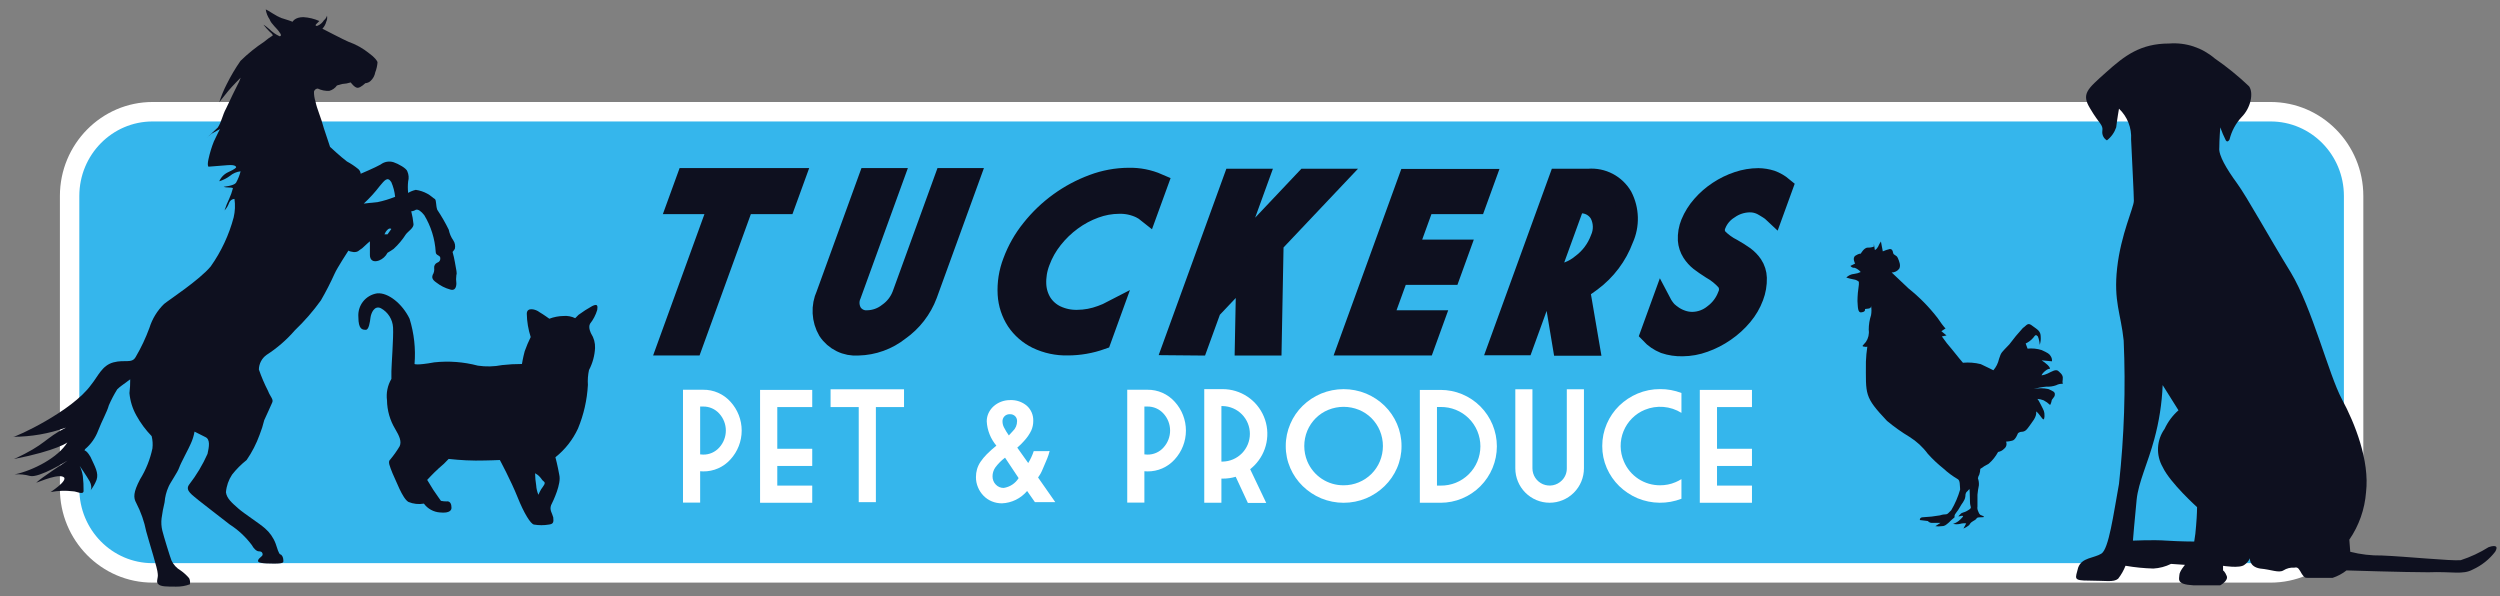
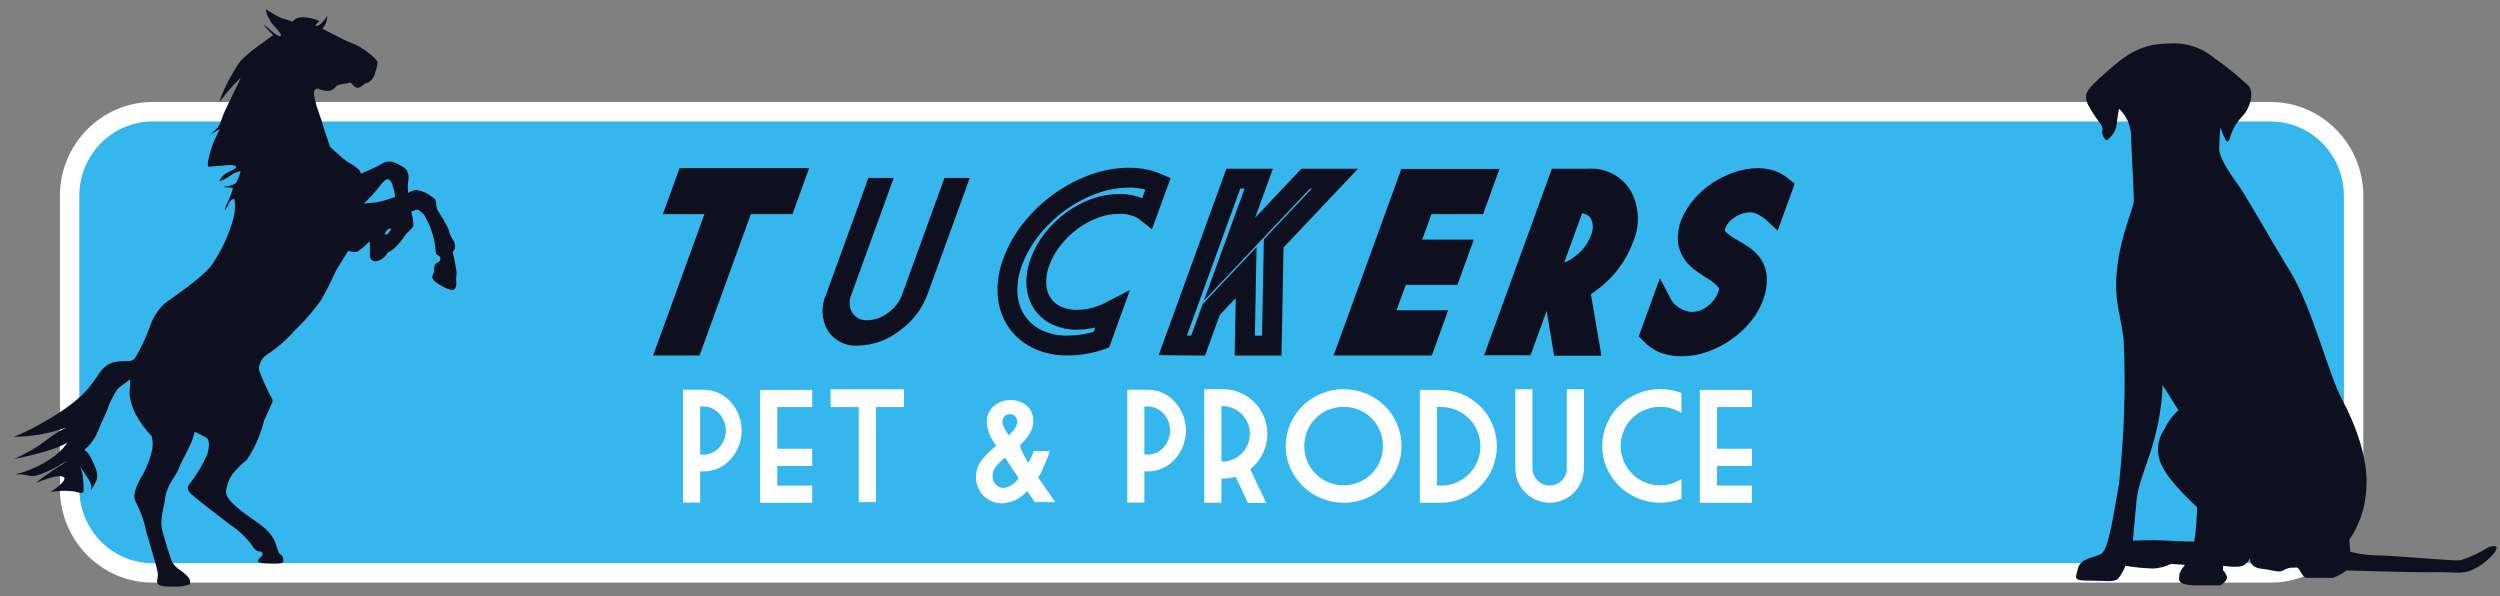
<svg xmlns="http://www.w3.org/2000/svg" width="151" height="36" viewBox="0 0 151 36" fill="none">
  <rect x="0" y="0" width="151" height="36" fill="#808080" stroke="none" />
  <g clip-path="url(#clip0_2714_2427)">
    <path d="M137.144 34.603H9.218C6.453 34.603 4.204 32.32 4.204 29.513V11.838C4.204 9.031 6.453 6.748 9.218 6.748H137.144C139.909 6.748 142.158 9.031 142.158 11.838V29.513C142.158 32.32 139.909 34.603 137.144 34.603Z" fill="#35B6EC" />
    <path d="M137.144 34.015C139.59 34.015 141.572 32 141.572 29.513V11.838C141.572 9.351 139.59 7.336 137.144 7.336H9.218C6.772 7.336 4.791 9.351 4.791 11.838V29.513C4.791 32 6.772 34.015 9.218 34.015H137.144ZM137.144 35.19H9.218C6.13 35.19 3.618 32.644 3.618 29.513V11.838C3.618 8.707 6.13 6.16 9.218 6.16H137.144C140.232 6.16 142.745 8.707 142.745 11.838V29.513C142.745 32.644 140.232 35.19 137.144 35.19Z" fill="white" />
    <path d="M42.474 24.555C42.656 24.552 42.836 24.589 43.003 24.662C43.17 24.735 43.319 24.843 43.442 24.979C43.698 25.259 43.841 25.625 43.841 26.005C43.841 26.386 43.698 26.752 43.442 27.032C43.32 27.168 43.17 27.277 43.004 27.35C42.837 27.424 42.656 27.461 42.474 27.458C42.412 27.459 42.35 27.454 42.289 27.445V24.555L42.474 24.555ZM42.474 28.473C42.783 28.476 43.09 28.414 43.374 28.289C43.657 28.165 43.911 27.981 44.119 27.75C44.555 27.275 44.798 26.653 44.798 26.007C44.798 25.36 44.555 24.738 44.119 24.263C43.911 24.032 43.657 23.849 43.374 23.724C43.09 23.599 42.783 23.537 42.474 23.541H41.253V30.357H42.289V28.463C42.347 28.468 42.412 28.473 42.474 28.473V28.473Z" fill="white" />
    <path d="M45.908 30.367H49.059V29.33H46.948V28.144H49.059V27.106H46.948V24.587H49.059V23.55H45.908V30.367Z" fill="white" />
    <path d="M50.167 24.587H51.867V30.33H52.903V24.587H54.603V23.513H50.167V24.587Z" fill="white" />
-     <path d="M62.437 27.25C62.354 27.501 62.243 27.742 62.104 27.967L61.443 27.037C61.53 26.962 61.599 26.898 61.652 26.847C61.704 26.795 61.778 26.716 61.873 26.612C62.04 26.431 62.18 26.226 62.288 26.005C62.37 25.822 62.411 25.622 62.409 25.422C62.415 25.252 62.384 25.082 62.318 24.925C62.252 24.768 62.153 24.628 62.027 24.513C61.744 24.272 61.38 24.148 61.008 24.166C60.819 24.165 60.632 24.199 60.456 24.268C60.292 24.332 60.141 24.424 60.011 24.541C59.885 24.655 59.783 24.793 59.71 24.946C59.636 25.103 59.598 25.274 59.599 25.448C59.627 25.988 59.832 26.504 60.181 26.917C59.98 27.078 59.788 27.25 59.605 27.433C59.465 27.574 59.337 27.729 59.224 27.893C59.131 28.031 59.059 28.183 59.012 28.343C58.968 28.496 58.947 28.654 58.947 28.813C58.945 29.028 58.988 29.241 59.072 29.438C59.151 29.627 59.264 29.799 59.407 29.945C59.548 30.09 59.717 30.204 59.903 30.281C60.099 30.362 60.31 30.403 60.522 30.401C60.813 30.389 61.097 30.316 61.358 30.188C61.619 30.059 61.85 29.878 62.038 29.656L62.507 30.327H63.738L62.699 28.84C62.73 28.797 62.757 28.759 62.777 28.723C62.797 28.687 62.822 28.653 62.846 28.614C62.877 28.564 62.903 28.512 62.925 28.459L63.039 28.194C63.086 28.084 63.127 27.987 63.161 27.907L63.254 27.686C63.282 27.617 63.306 27.551 63.328 27.484C63.35 27.417 63.372 27.337 63.397 27.246L62.437 27.25ZM60.935 26.301C60.822 26.142 60.72 25.974 60.632 25.8C60.581 25.696 60.554 25.583 60.551 25.468C60.547 25.407 60.556 25.347 60.577 25.291C60.598 25.235 60.631 25.183 60.673 25.141C60.716 25.098 60.767 25.065 60.823 25.044C60.879 25.023 60.939 25.014 60.999 25.018C61.057 25.015 61.114 25.024 61.168 25.044C61.222 25.065 61.272 25.096 61.313 25.135C61.353 25.175 61.383 25.223 61.404 25.275C61.424 25.327 61.433 25.383 61.431 25.439C61.431 25.55 61.41 25.66 61.367 25.762C61.324 25.864 61.261 25.956 61.181 26.032L60.968 26.263L60.935 26.301ZM60.704 27.643L61.525 28.877C61.427 29.036 61.295 29.171 61.14 29.273C60.984 29.376 60.808 29.443 60.624 29.471C60.534 29.472 60.444 29.455 60.362 29.42C60.279 29.384 60.204 29.332 60.143 29.266C60.079 29.2 60.029 29.122 59.996 29.036C59.963 28.95 59.947 28.858 59.949 28.767C59.95 28.58 60.007 28.398 60.111 28.243C60.278 28.016 60.477 27.815 60.702 27.645L60.704 27.643Z" fill="white" />
+     <path d="M62.437 27.25C62.354 27.501 62.243 27.742 62.104 27.967C61.53 26.962 61.599 26.898 61.652 26.847C61.704 26.795 61.778 26.716 61.873 26.612C62.04 26.431 62.18 26.226 62.288 26.005C62.37 25.822 62.411 25.622 62.409 25.422C62.415 25.252 62.384 25.082 62.318 24.925C62.252 24.768 62.153 24.628 62.027 24.513C61.744 24.272 61.38 24.148 61.008 24.166C60.819 24.165 60.632 24.199 60.456 24.268C60.292 24.332 60.141 24.424 60.011 24.541C59.885 24.655 59.783 24.793 59.71 24.946C59.636 25.103 59.598 25.274 59.599 25.448C59.627 25.988 59.832 26.504 60.181 26.917C59.98 27.078 59.788 27.25 59.605 27.433C59.465 27.574 59.337 27.729 59.224 27.893C59.131 28.031 59.059 28.183 59.012 28.343C58.968 28.496 58.947 28.654 58.947 28.813C58.945 29.028 58.988 29.241 59.072 29.438C59.151 29.627 59.264 29.799 59.407 29.945C59.548 30.09 59.717 30.204 59.903 30.281C60.099 30.362 60.31 30.403 60.522 30.401C60.813 30.389 61.097 30.316 61.358 30.188C61.619 30.059 61.85 29.878 62.038 29.656L62.507 30.327H63.738L62.699 28.84C62.73 28.797 62.757 28.759 62.777 28.723C62.797 28.687 62.822 28.653 62.846 28.614C62.877 28.564 62.903 28.512 62.925 28.459L63.039 28.194C63.086 28.084 63.127 27.987 63.161 27.907L63.254 27.686C63.282 27.617 63.306 27.551 63.328 27.484C63.35 27.417 63.372 27.337 63.397 27.246L62.437 27.25ZM60.935 26.301C60.822 26.142 60.72 25.974 60.632 25.8C60.581 25.696 60.554 25.583 60.551 25.468C60.547 25.407 60.556 25.347 60.577 25.291C60.598 25.235 60.631 25.183 60.673 25.141C60.716 25.098 60.767 25.065 60.823 25.044C60.879 25.023 60.939 25.014 60.999 25.018C61.057 25.015 61.114 25.024 61.168 25.044C61.222 25.065 61.272 25.096 61.313 25.135C61.353 25.175 61.383 25.223 61.404 25.275C61.424 25.327 61.433 25.383 61.431 25.439C61.431 25.55 61.41 25.66 61.367 25.762C61.324 25.864 61.261 25.956 61.181 26.032L60.968 26.263L60.935 26.301ZM60.704 27.643L61.525 28.877C61.427 29.036 61.295 29.171 61.14 29.273C60.984 29.376 60.808 29.443 60.624 29.471C60.534 29.472 60.444 29.455 60.362 29.42C60.279 29.384 60.204 29.332 60.143 29.266C60.079 29.2 60.029 29.122 59.996 29.036C59.963 28.95 59.947 28.858 59.949 28.767C59.95 28.58 60.007 28.398 60.111 28.243C60.278 28.016 60.477 27.815 60.702 27.645L60.704 27.643Z" fill="white" />
    <path d="M69.305 24.555C69.488 24.552 69.668 24.589 69.835 24.662C70.002 24.735 70.152 24.843 70.274 24.979C70.531 25.259 70.674 25.625 70.674 26.005C70.674 26.386 70.531 26.752 70.274 27.032C70.152 27.169 70.003 27.277 69.836 27.35C69.669 27.424 69.488 27.461 69.305 27.458C69.244 27.459 69.182 27.454 69.121 27.445V24.555L69.305 24.555ZM69.305 28.473C69.615 28.476 69.922 28.414 70.206 28.289C70.489 28.165 70.743 27.981 70.951 27.75C71.387 27.275 71.63 26.653 71.63 26.007C71.63 25.36 71.387 24.738 70.951 24.263C70.743 24.032 70.489 23.849 70.206 23.724C69.922 23.599 69.615 23.537 69.305 23.541H68.085V30.357H69.121V28.463C69.182 28.468 69.244 28.473 69.305 28.473V28.473Z" fill="white" />
    <path d="M75.76 28.116C76.136 27.738 76.393 27.257 76.496 26.733C76.6 26.208 76.547 25.665 76.342 25.171C76.138 24.678 75.792 24.256 75.349 23.959C74.906 23.662 74.384 23.504 73.851 23.503H72.737V30.367H73.773V28.908H73.851C74.117 28.91 74.382 28.872 74.637 28.797L75.371 30.376H76.48L75.51 28.339C75.597 28.27 75.681 28.195 75.76 28.116V28.116ZM73.773 24.527H73.851C74.289 24.535 74.707 24.716 75.014 25.029C75.321 25.343 75.493 25.764 75.493 26.203C75.493 26.643 75.321 27.064 75.014 27.378C74.707 27.691 74.289 27.872 73.851 27.88H73.773V24.527Z" fill="white" />
    <path d="M78.963 26.012C79.082 25.729 79.255 25.473 79.472 25.256C79.689 25.041 79.946 24.87 80.229 24.755C80.823 24.512 81.488 24.512 82.082 24.755C82.365 24.87 82.621 25.041 82.837 25.256C83.053 25.473 83.225 25.73 83.343 26.012C83.465 26.306 83.528 26.621 83.528 26.94C83.528 27.258 83.465 27.574 83.343 27.868C83.225 28.15 83.053 28.406 82.837 28.623C82.391 29.066 81.787 29.314 81.158 29.311C80.691 29.316 80.232 29.181 79.841 28.924C79.451 28.667 79.145 28.299 78.963 27.868C78.841 27.574 78.778 27.258 78.778 26.94C78.778 26.621 78.841 26.306 78.963 26.012H78.963ZM84.377 25.6C84.2 25.189 83.945 24.818 83.626 24.506C83.305 24.194 82.928 23.946 82.516 23.773C81.644 23.415 80.667 23.415 79.795 23.773C79.383 23.946 79.007 24.194 78.686 24.506C78.366 24.817 78.111 25.189 77.936 25.6C77.752 26.023 77.658 26.48 77.66 26.941C77.657 27.401 77.751 27.857 77.936 28.278C78.113 28.685 78.368 29.053 78.686 29.363C79.007 29.674 79.383 29.924 79.795 30.098C80.666 30.458 81.645 30.458 82.516 30.098C82.928 29.924 83.305 29.674 83.626 29.363C83.944 29.053 84.199 28.685 84.377 28.278C84.561 27.856 84.655 27.401 84.652 26.941C84.654 26.48 84.56 26.023 84.377 25.599V25.6Z" fill="white" />
    <path d="M87.01 24.582C87.324 24.578 87.636 24.635 87.928 24.752C88.219 24.869 88.485 25.043 88.709 25.264C88.933 25.485 89.111 25.749 89.232 26.039C89.353 26.33 89.416 26.641 89.416 26.956C89.416 27.271 89.353 27.583 89.232 27.873C89.111 28.164 88.933 28.427 88.709 28.648C88.485 28.869 88.219 29.043 87.928 29.16C87.636 29.277 87.324 29.335 87.01 29.33H86.793V24.582H87.01ZM87.01 30.367C87.912 30.367 88.777 30.008 89.415 29.368C90.052 28.729 90.411 27.862 90.411 26.958C90.411 26.054 90.052 25.187 89.415 24.548C88.777 23.909 87.912 23.55 87.01 23.55H85.758V30.367H87.01Z" fill="white" />
    <path d="M94.332 29.023C94.187 29.169 94.002 29.268 93.8 29.308C93.599 29.348 93.39 29.327 93.2 29.249C93.011 29.17 92.848 29.036 92.734 28.865C92.62 28.694 92.559 28.493 92.559 28.287V23.513H91.525V28.288C91.525 28.838 91.743 29.367 92.132 29.756C92.52 30.146 93.048 30.365 93.597 30.365C94.147 30.365 94.674 30.146 95.063 29.756C95.452 29.367 95.67 28.838 95.67 28.288V23.513H94.635V28.288C94.637 28.424 94.611 28.56 94.559 28.687C94.507 28.813 94.43 28.928 94.332 29.023V29.023Z" fill="white" />
    <path d="M101.198 29.125C100.906 29.25 100.591 29.312 100.274 29.311C99.807 29.315 99.349 29.181 98.958 28.924C98.567 28.667 98.261 28.299 98.08 27.867C97.956 27.58 97.891 27.271 97.887 26.958C97.884 26.645 97.943 26.334 98.061 26.044C98.179 25.754 98.353 25.491 98.574 25.269C98.794 25.047 99.057 24.872 99.346 24.753C99.703 24.606 100.09 24.546 100.474 24.578C100.859 24.61 101.231 24.733 101.559 24.937V23.737C101.149 23.579 100.713 23.499 100.274 23.502C99.806 23.499 99.343 23.59 98.911 23.771C98.499 23.944 98.123 24.192 97.802 24.503C97.483 24.815 97.228 25.187 97.051 25.598C96.868 26.021 96.774 26.478 96.776 26.939C96.773 27.399 96.867 27.854 97.051 28.275C97.229 28.682 97.484 29.051 97.802 29.361C98.123 29.672 98.499 29.921 98.911 30.095C99.757 30.445 100.705 30.456 101.559 30.125V28.939C101.444 29.011 101.323 29.073 101.198 29.125V29.125Z" fill="white" />
    <path d="M102.668 30.367H105.819V29.33H103.708V28.144H105.819V27.106H103.708V24.587H105.819V23.55H102.668V30.367Z" fill="white" />
    <path d="M16.978 1.083C17.303 1.175 17.672 1.314 17.672 1.314C17.672 1.314 17.81 1.035 18.317 1.035C18.652 1.054 18.981 1.133 19.289 1.27L19.103 1.455C19.011 1.548 19.103 1.595 19.196 1.548C19.349 1.48 19.478 1.367 19.566 1.223C19.656 1.153 19.721 1.056 19.751 0.946C19.776 1.071 19.759 1.201 19.704 1.316C19.664 1.473 19.584 1.616 19.473 1.733C19.473 1.733 20.814 2.429 21.045 2.522C21.498 2.681 21.92 2.916 22.294 3.218C22.617 3.449 22.802 3.681 22.802 3.773C22.785 3.98 22.739 4.183 22.663 4.376C22.629 4.572 22.531 4.751 22.386 4.886C22.298 4.97 22.183 5.019 22.062 5.025C22.062 5.025 21.785 5.304 21.6 5.304C21.415 5.304 21.183 4.978 21.183 4.978C21.018 5.032 20.847 5.064 20.674 5.072C20.489 5.118 20.351 5.164 20.351 5.164C20.24 5.323 20.076 5.438 19.889 5.488C19.65 5.502 19.411 5.454 19.195 5.349C19.142 5.35 19.09 5.369 19.049 5.402C19.007 5.436 18.977 5.482 18.964 5.534C18.962 5.739 18.993 5.942 19.056 6.136C19.149 6.6 19.38 7.063 19.565 7.759C19.796 8.454 19.935 8.871 19.935 8.871C19.935 8.871 20.58 9.473 20.953 9.752C21.198 9.884 21.43 10.039 21.646 10.216C21.726 10.288 21.776 10.387 21.786 10.494C21.786 10.494 22.665 10.123 22.988 9.938C23.098 9.853 23.227 9.796 23.364 9.771C23.501 9.747 23.641 9.756 23.774 9.799C24.051 9.89 24.56 10.169 24.605 10.354C24.689 10.544 24.706 10.757 24.652 10.957C24.627 11.188 24.627 11.421 24.652 11.652C24.795 11.566 24.951 11.504 25.114 11.467C25.358 11.502 25.592 11.58 25.808 11.698C25.993 11.791 26.178 11.978 26.27 12.023C26.363 12.115 26.317 12.394 26.41 12.669C26.668 13.055 26.9 13.458 27.104 13.874C27.15 14.107 27.244 14.327 27.38 14.521C27.43 14.595 27.464 14.678 27.48 14.766C27.495 14.853 27.493 14.943 27.473 15.03C27.432 15.096 27.386 15.159 27.335 15.217C27.391 15.415 27.437 15.617 27.473 15.82C27.565 16.328 27.611 16.515 27.565 16.606C27.542 16.776 27.542 16.947 27.565 17.116C27.565 17.352 27.473 17.579 27.196 17.488C26.893 17.405 26.61 17.263 26.363 17.07C26.086 16.884 26.086 16.746 26.132 16.606C26.211 16.483 26.243 16.335 26.224 16.19C26.216 16.123 26.229 16.055 26.263 15.996C26.296 15.937 26.348 15.891 26.41 15.865C26.469 15.849 26.52 15.812 26.554 15.761C26.588 15.71 26.602 15.648 26.594 15.587C26.594 15.402 26.317 15.448 26.317 15.217C26.27 14.431 26.032 13.668 25.624 12.994C25.439 12.762 25.254 12.623 25.116 12.67C25.033 12.725 24.938 12.757 24.839 12.762C24.905 13.021 24.952 13.284 24.977 13.55C24.977 13.782 24.654 13.968 24.515 14.152C24.308 14.478 24.059 14.774 23.775 15.034C23.656 15.119 23.532 15.197 23.405 15.269C23.297 15.48 23.116 15.645 22.896 15.733C22.526 15.871 22.342 15.687 22.342 15.409V14.574C22.342 14.574 22.064 14.809 21.879 14.992C21.648 15.131 21.648 15.227 21.37 15.227C21.047 15.18 21.047 15.133 21.047 15.133C21.047 15.133 20.353 16.199 20.213 16.524C19.963 17.078 19.686 17.619 19.381 18.145C18.914 18.794 18.387 19.399 17.809 19.952C17.313 20.526 16.737 21.026 16.099 21.436C15.959 21.537 15.843 21.669 15.763 21.822C15.683 21.975 15.639 22.145 15.636 22.318C15.79 22.763 15.975 23.196 16.191 23.615C16.329 23.986 16.561 24.125 16.422 24.357C16.33 24.592 16.1 25.053 15.96 25.377C15.889 25.677 15.795 25.972 15.681 26.258C15.486 26.799 15.222 27.313 14.896 27.786C14.57 28.044 14.274 28.34 14.017 28.668C13.806 28.986 13.678 29.353 13.647 29.734C13.693 30.105 14.017 30.38 14.387 30.707C14.758 31.035 15.636 31.589 16.005 31.912C16.295 32.162 16.517 32.481 16.65 32.839C16.742 33.117 16.835 33.442 16.927 33.486C17.02 33.486 17.112 33.672 17.112 33.811C17.112 33.95 17.205 34.042 16.558 34.042C15.863 34.042 15.54 33.995 15.586 33.856C15.632 33.672 15.863 33.625 15.863 33.486C15.863 33.394 15.817 33.301 15.633 33.301C15.494 33.301 15.309 33.115 15.216 32.93C14.848 32.435 14.394 32.011 13.876 31.679C13.32 31.26 12.395 30.52 12.026 30.241C11.656 29.916 11.146 29.639 11.425 29.268C11.868 28.697 12.241 28.075 12.534 27.414C12.626 26.997 12.719 26.532 12.395 26.394L11.75 26.07C11.705 26.327 11.626 26.576 11.516 26.811C11.424 27.046 10.914 27.97 10.822 28.248C10.729 28.526 10.267 29.175 10.177 29.407C10.045 29.7 9.966 30.014 9.942 30.334C9.863 30.655 9.802 30.98 9.759 31.307C9.73 31.555 9.745 31.806 9.804 32.049C9.896 32.42 10.267 33.625 10.359 33.856C10.477 34.11 10.671 34.32 10.914 34.459C11.103 34.591 11.274 34.747 11.423 34.923C11.479 35.038 11.495 35.168 11.469 35.293C11.202 35.391 10.92 35.438 10.636 35.433C10.083 35.433 9.712 35.433 9.573 35.293C9.389 35.154 9.573 34.923 9.527 34.647C9.527 34.369 9.018 32.794 8.832 32.098C8.713 31.501 8.511 30.923 8.231 30.383C8.048 30.059 8.048 29.737 8.462 28.947C8.816 28.374 9.068 27.743 9.207 27.084C9.236 26.836 9.22 26.584 9.16 26.342C8.797 25.969 8.486 25.548 8.235 25.091C8.003 24.677 7.861 24.219 7.819 23.746C7.852 23.469 7.867 23.19 7.865 22.911C7.865 22.911 7.54 23.146 7.357 23.283C7.259 23.354 7.167 23.431 7.08 23.515C6.887 23.826 6.717 24.151 6.571 24.488C6.477 24.858 6.155 25.415 5.926 26.016C5.763 26.448 5.492 26.831 5.139 27.128C5.047 27.313 5.139 27.035 5.463 27.591C5.74 28.194 5.972 28.565 5.833 28.981C5.743 29.214 5.618 29.432 5.463 29.627C5.463 29.627 5.603 29.442 5.417 29.072C5.232 28.747 4.816 28.145 4.816 28.145C4.907 28.335 4.969 28.538 5.002 28.747C5.037 29.055 5.053 29.364 5.048 29.674C5.002 29.905 4.632 29.674 4.403 29.674C3.956 29.62 3.503 29.636 3.061 29.72C2.831 29.86 4.265 28.978 3.802 28.793C3.339 28.608 1.952 29.303 2.23 29.118C2.461 28.883 4.079 27.82 4.079 27.82C4.079 27.82 2.369 28.885 1.813 28.747C1.512 28.663 1.199 28.632 0.888 28.654C1.998 28.419 3.524 27.634 4.079 26.707C4.125 26.707 3.434 27.217 0.842 27.726C2.784 26.845 2.692 26.476 3.987 25.827C2.962 26.194 1.883 26.381 0.795 26.382C0.888 26.429 4.356 24.855 5.511 23.231C5.928 22.721 6.16 22.072 6.852 21.887C7.545 21.702 7.963 21.979 8.195 21.562C8.525 21.001 8.803 20.411 9.027 19.799C9.197 19.255 9.499 18.761 9.906 18.362C10.185 18.127 12.035 16.925 12.728 16.092C13.363 15.194 13.833 14.189 14.115 13.125C14.199 12.761 14.215 12.383 14.162 12.013C14.091 12.016 14.023 12.04 13.965 12.082C13.908 12.124 13.864 12.181 13.839 12.248C13.779 12.42 13.685 12.578 13.561 12.711C13.637 12.473 13.73 12.241 13.839 12.016C13.935 11.808 14.012 11.591 14.069 11.369C14.069 11.369 14.069 11.323 13.792 11.323C13.561 11.323 13.515 11.277 13.515 11.277C13.515 11.277 14.116 11.23 14.255 11.041C14.377 10.823 14.47 10.589 14.532 10.347C14.294 10.373 14.07 10.47 13.887 10.625C13.693 10.77 13.475 10.879 13.242 10.949C13.352 10.701 13.549 10.503 13.796 10.393C14.213 10.208 14.26 10.115 14.26 10.115C14.26 10.115 14.305 9.93 13.751 9.976C13.196 10.023 12.594 10.068 12.594 10.068C12.594 10.068 12.502 10.023 12.594 9.605C12.673 9.241 12.781 8.885 12.919 8.539C13.153 8.029 13.288 7.798 13.288 7.798C13.288 7.798 13.011 7.936 12.78 8.076C12.549 8.261 12.457 8.353 12.457 8.353C12.457 8.353 12.873 7.983 13.151 7.707C13.381 7.382 13.428 6.965 13.659 6.547C13.845 6.131 14.304 5.204 14.446 4.926L14.538 4.691C14.538 4.691 14.029 5.201 13.798 5.479C13.566 5.758 13.244 6.175 13.244 6.175C13.365 5.792 13.52 5.42 13.705 5.063C13.945 4.581 14.22 4.118 14.527 3.676C14.967 3.245 15.447 2.857 15.961 2.518C16.121 2.382 16.291 2.258 16.47 2.146C16.47 2.146 16.516 2.1 16.285 1.911C16.152 1.781 16.029 1.642 15.914 1.495C15.914 1.495 15.961 1.495 16.285 1.773C16.46 1.945 16.663 2.087 16.886 2.19C16.886 2.19 17.07 2.19 16.886 1.958C16.746 1.723 16.377 1.448 16.285 1.17C16.161 0.99 16.081 0.784 16.05 0.567C16.189 0.614 16.695 0.985 16.976 1.077L16.978 1.083ZM23.865 11.882C23.835 11.578 23.757 11.28 23.635 11C23.404 10.63 23.218 10.908 22.941 11.232C22.649 11.615 22.324 11.971 21.97 12.298L22.341 12.255C22.341 12.255 22.434 12.255 22.804 12.209C23.167 12.133 23.523 12.025 23.867 11.885L23.865 11.882ZM23.636 13.831C23.636 13.831 23.544 13.739 23.405 13.877C23.324 13.956 23.261 14.051 23.22 14.155H23.405L23.636 13.831Z" fill="#0E101F" />
    <path d="M127.259 8.477C127.519 8.275 127.714 8.001 127.819 7.689C127.877 7.182 127.987 6.564 127.987 6.564C128.237 6.801 128.432 7.09 128.559 7.411C128.685 7.732 128.739 8.076 128.718 8.421C128.777 9.713 128.885 11.738 128.885 12.132C128.885 12.525 128.101 14.155 127.876 16.179C127.651 18.204 128.101 18.935 128.27 20.565C128.397 23.454 128.302 26.348 127.988 29.222C127.65 31.079 127.372 33.159 126.923 33.44C126.474 33.721 125.745 33.665 125.521 34.284C125.354 34.957 125.184 35.069 126.194 35.069C127.204 35.069 127.651 35.184 127.933 34.957C128.12 34.719 128.271 34.454 128.381 34.172C128.937 34.268 129.499 34.325 130.064 34.34C130.435 34.319 130.798 34.223 131.131 34.059L131.973 34.117C131.973 34.117 131.634 34.511 131.634 34.736C131.634 34.961 131.411 35.297 132.476 35.353H134.103C134.103 35.353 134.608 35.072 134.496 34.792C134.385 34.511 134.272 34.455 134.272 34.455V34.175C134.272 34.175 135.281 34.343 135.562 34.116C135.706 34.016 135.822 33.88 135.897 33.721C135.897 33.721 135.838 34.229 136.514 34.341C137.187 34.4 137.635 34.622 137.916 34.453C138.117 34.325 138.353 34.267 138.591 34.285C138.815 34.226 138.871 34.397 139.039 34.677C139.209 34.903 139.209 34.903 139.432 34.903H140.89C141.194 34.802 141.478 34.65 141.731 34.453C141.731 34.453 145.265 34.565 146.668 34.565C148.126 34.507 148.743 34.734 149.361 34.397C149.889 34.156 150.351 33.789 150.706 33.328C150.875 33.047 150.819 32.879 150.314 33.047C149.787 33.378 149.222 33.642 148.63 33.834C148.069 33.892 145.322 33.61 143.863 33.552C143.22 33.562 142.578 33.487 141.955 33.328L141.899 32.597C142.483 31.748 142.831 30.759 142.909 29.73C143.133 27.817 142.236 25.568 141.449 24.107C140.663 22.645 139.655 18.599 138.366 16.461C137.017 14.268 135.728 11.907 135.112 11.064C134.496 10.22 133.99 9.376 134.046 8.927C134.046 8.421 134.105 7.692 134.105 7.692C134.199 7.962 134.312 8.225 134.441 8.48C134.554 8.649 134.665 8.422 134.665 8.422C134.789 7.916 135.04 7.451 135.394 7.07C135.956 6.508 136.124 5.608 135.844 5.214C135.197 4.598 134.503 4.035 133.768 3.528C133.391 3.205 132.954 2.959 132.483 2.804C132.011 2.65 131.514 2.59 131.019 2.628C129.28 2.628 128.328 3.361 127.203 4.372C126.078 5.382 125.691 5.665 126.251 6.564C126.813 7.52 127.038 7.52 126.981 7.915C126.967 8.026 126.986 8.139 127.035 8.239C127.085 8.34 127.163 8.423 127.26 8.479L127.259 8.477ZM130.627 23.263L131.58 24.782C131.225 25.095 130.939 25.478 130.74 25.908C130.502 26.24 130.365 26.634 130.345 27.043C130.325 27.452 130.423 27.857 130.627 28.212C131.076 29.168 132.703 30.631 132.703 30.631C132.703 30.631 132.703 31.079 132.644 31.755C132.623 32.074 132.585 32.393 132.531 32.709C132.531 32.709 131.691 32.709 130.849 32.654C130.063 32.595 128.829 32.654 128.829 32.654C128.829 32.654 128.943 31.247 129.053 30.18C129.164 29.113 129.727 27.987 130.119 26.526C130.41 25.461 130.58 24.366 130.625 23.263" fill="#0E101F" />
-     <path d="M113.124 16.345C113.124 16.316 113.065 16.316 113.01 16.316C112.925 16.316 112.897 16.345 112.897 16.429C112.897 16.513 112.982 16.543 113.095 16.543C113.237 16.543 113.154 16.372 113.124 16.345ZM111.51 16.77C111.638 16.639 111.809 16.558 111.991 16.544C112.129 16.528 112.263 16.49 112.387 16.43C112.289 16.314 112.163 16.226 112.02 16.174C111.971 16.181 111.922 16.173 111.877 16.153C111.832 16.133 111.793 16.102 111.765 16.061L112.049 15.919C112.049 15.919 111.851 15.579 112.076 15.437C112.302 15.295 112.388 15.324 112.388 15.324C112.388 15.324 112.587 14.954 112.813 14.954C112.938 14.961 113.064 14.941 113.181 14.896V14.727L113.24 15.097C113.24 15.097 113.324 15.097 113.438 14.899C113.483 14.789 113.54 14.684 113.608 14.586L113.721 15.182C113.858 15.122 114 15.074 114.146 15.04C114.258 15.04 114.315 15.099 114.343 15.267C114.371 15.435 114.541 15.381 114.626 15.579C114.711 15.778 114.825 16.034 114.711 16.232C114.658 16.302 114.589 16.359 114.511 16.398C114.432 16.438 114.345 16.459 114.258 16.459C114.258 16.459 114.626 16.8 115.277 17.424C115.932 17.947 116.522 18.547 117.033 19.211C117.458 19.835 117.514 19.835 117.514 19.835L117.259 20.005L117.57 20.261L117.288 20.32C117.479 20.597 117.687 20.863 117.91 21.115C118.194 21.484 118.562 21.91 118.562 21.91C118.923 21.877 119.287 21.906 119.638 21.994C119.949 22.137 120.4 22.364 120.4 22.364C120.568 22.169 120.685 21.934 120.74 21.682C120.879 21.257 120.879 21.313 121.362 20.803C121.618 20.458 121.892 20.126 122.183 19.81C122.438 19.639 122.466 19.441 122.777 19.696C123.089 19.922 123.259 20.008 123.259 20.349C123.271 20.512 123.251 20.675 123.2 20.831C123.19 20.656 123.152 20.483 123.088 20.32C122.973 20.207 122.946 20.207 122.804 20.405C122.679 20.55 122.525 20.667 122.351 20.746L122.464 21.058C122.75 21.028 123.039 21.057 123.313 21.143C123.682 21.313 123.793 21.37 123.879 21.54C123.93 21.625 123.95 21.725 123.938 21.823L123.315 21.765C123.446 21.848 123.569 21.943 123.683 22.049C123.824 22.19 123.824 22.275 123.824 22.275C123.824 22.275 123.711 22.247 123.513 22.417C123.315 22.587 123.315 22.673 123.315 22.673C123.443 22.654 123.567 22.615 123.683 22.559C123.937 22.445 124.193 22.247 124.362 22.445C124.561 22.616 124.617 22.73 124.589 22.928C124.57 23.012 124.57 23.1 124.589 23.184C124.451 23.173 124.313 23.203 124.192 23.269C124.001 23.337 123.799 23.366 123.597 23.354C123.339 23.377 123.084 23.425 122.835 23.497C123.125 23.436 123.424 23.436 123.714 23.497C123.969 23.61 124.139 23.667 124.111 23.838C124.111 24.007 123.913 24.093 123.913 24.233C123.898 24.314 123.869 24.391 123.827 24.461C123.709 24.348 123.576 24.252 123.431 24.177C123.304 24.128 123.171 24.099 123.035 24.092C123.035 24.092 123.064 24.034 123.261 24.433C123.459 24.832 123.488 24.83 123.488 25.142C123.459 25.454 123.402 25.34 123.204 25.083C123.035 24.856 122.977 24.856 122.977 24.856C122.977 24.856 123.063 25.083 122.752 25.481C122.468 25.878 122.384 26.048 122.156 26.077C121.931 26.077 121.874 26.19 121.874 26.19C121.874 26.19 121.733 26.588 121.534 26.616C121.414 26.649 121.29 26.669 121.166 26.675C121.197 26.748 121.203 26.83 121.182 26.908C121.162 26.985 121.116 27.053 121.052 27.101C120.955 27.206 120.825 27.276 120.684 27.299C120.54 27.568 120.349 27.809 120.118 28.009C119.94 28.099 119.77 28.203 119.609 28.322C119.606 28.438 119.586 28.552 119.55 28.663C119.508 28.732 119.48 28.809 119.466 28.889C119.515 29.026 119.535 29.171 119.524 29.315C119.484 29.502 119.456 29.691 119.439 29.882V30.592C119.424 30.678 119.434 30.766 119.468 30.847C119.527 30.988 119.553 31.102 119.695 31.131C119.836 31.189 119.921 31.244 119.695 31.244C119.468 31.244 119.411 31.244 119.355 31.357C119.27 31.442 119.071 31.5 118.986 31.641C118.931 31.783 118.59 31.924 118.59 31.924L118.76 31.612C118.637 31.597 118.511 31.607 118.392 31.641C118.252 31.674 118.106 31.674 117.967 31.641C118.127 31.592 118.273 31.504 118.392 31.386C118.534 31.244 118.676 31.13 118.45 31.158C118.397 31.182 118.339 31.192 118.28 31.188C118.309 31.158 118.339 31.129 118.393 31.074C118.536 30.904 118.565 31.015 118.875 30.819C119.159 30.648 118.988 30.648 118.988 30.336C118.988 29.995 118.96 29.542 118.96 29.542C118.915 29.571 118.876 29.61 118.847 29.655C118.788 29.714 118.706 29.739 118.706 29.995C118.678 30.25 118.479 30.421 118.367 30.648C118.254 30.874 118.055 31.044 118.055 31.157V31.243L118.026 31.272C117.916 31.359 117.812 31.454 117.715 31.555C117.516 31.725 117.46 31.782 117.262 31.782C117.14 31.799 117.016 31.799 116.894 31.782L117.205 31.583H116.696C116.647 31.584 116.6 31.575 116.556 31.555C116.512 31.535 116.472 31.506 116.441 31.47L115.96 31.411C115.96 31.411 115.931 31.241 116.158 31.241C116.499 31.226 116.839 31.188 117.176 31.128C117.516 31.014 117.544 31.128 117.686 30.985C117.828 30.843 117.856 30.816 117.856 30.816C118.087 30.424 118.268 30.004 118.393 29.567C118.367 29.284 118.393 29.028 118.252 28.943C117.936 28.759 117.641 28.54 117.373 28.291C117.037 28.023 116.725 27.729 116.439 27.409C116.138 27.002 115.763 26.656 115.334 26.388C114.857 26.101 114.403 25.779 113.976 25.423C112.588 23.948 112.701 23.861 112.701 21.847C112.712 21.543 112.74 21.24 112.786 20.939C112.731 20.958 112.672 20.958 112.617 20.939C112.475 20.939 112.503 20.88 112.503 20.88C112.573 20.808 112.638 20.732 112.7 20.653C112.847 20.437 112.908 20.174 112.871 19.915C112.872 19.616 112.919 19.318 113.012 19.033C113.044 18.845 113.044 18.653 113.012 18.465C113.012 18.465 113.041 18.607 112.871 18.636C112.796 18.65 112.721 18.659 112.645 18.664C112.645 18.664 112.7 18.834 112.446 18.862C112.191 18.921 112.219 18.522 112.191 18.182C112.195 17.849 112.224 17.517 112.276 17.189V17.019C112.189 16.942 112.08 16.892 111.964 16.877C111.811 16.85 111.659 16.812 111.511 16.763L111.51 16.77ZM113.323 16.366C113.382 16.565 113.267 16.651 113.125 16.651C113.011 16.651 112.785 16.592 112.757 16.48C112.729 16.338 113.012 16.224 113.012 16.224C113.012 16.224 113.295 16.166 113.323 16.367" fill="#0E101F" />
-     <path d="M32.057 20.351C31.918 20.633 31.796 20.922 31.691 21.218C31.591 21.585 31.525 21.985 31.525 21.985C31.125 21.984 30.725 22.006 30.328 22.051C29.845 22.146 29.349 22.157 28.862 22.085C28.006 21.859 27.115 21.791 26.235 21.885C25.138 22.085 25.038 21.985 25.038 21.985C25.114 21.063 25.012 20.135 24.738 19.252C24.306 18.352 23.442 17.652 22.777 17.719C22.442 17.77 22.14 17.947 21.93 18.212C21.72 18.478 21.619 18.814 21.646 19.152C21.646 19.885 21.881 19.919 22.078 19.919C22.277 19.952 22.344 19.453 22.377 19.186C22.411 18.918 22.612 18.422 23.009 18.619C23.22 18.735 23.399 18.902 23.527 19.107C23.655 19.311 23.729 19.545 23.741 19.786C23.774 20.385 23.641 22.119 23.641 22.418V22.885C23.41 23.276 23.316 23.734 23.375 24.185C23.384 24.797 23.557 25.395 23.874 25.918C24.109 26.318 24.273 26.651 24.14 26.951C23.973 27.233 23.783 27.5 23.574 27.752C23.407 27.885 23.541 28.152 23.708 28.584C23.907 28.985 24.306 30.117 24.672 30.318C24.967 30.439 25.289 30.474 25.603 30.418C25.716 30.572 25.86 30.699 26.027 30.791C26.194 30.883 26.378 30.938 26.568 30.952C27.199 31.018 27.299 30.785 27.265 30.618C27.265 30.418 27.166 30.251 26.966 30.285C26.855 30.286 26.743 30.275 26.633 30.251C26.633 30.251 26.368 29.885 26.168 29.584C26.002 29.318 25.802 28.986 25.802 28.986C25.802 28.986 26.168 28.585 26.501 28.285C26.714 28.112 26.914 27.922 27.099 27.719C27.099 27.719 27.964 27.819 28.728 27.819C29.459 27.819 30.191 27.785 30.191 27.785C30.191 27.785 30.857 29.019 31.256 30.018C31.655 31.017 32.054 31.651 32.253 31.684C32.55 31.734 32.853 31.734 33.15 31.684C33.417 31.651 33.45 31.551 33.417 31.251C33.35 30.984 33.182 30.818 33.283 30.519C33.417 30.251 33.914 29.218 33.781 28.685C33.682 28.118 33.547 27.618 33.547 27.618C34.13 27.155 34.596 26.561 34.91 25.885C35.257 25.048 35.459 24.158 35.509 23.253C35.489 22.951 35.511 22.648 35.575 22.352C35.792 21.94 35.917 21.485 35.941 21.02C35.953 20.713 35.872 20.41 35.706 20.152C35.706 20.152 35.506 19.787 35.639 19.553C35.835 19.305 35.982 19.023 36.073 18.72C36.106 18.485 36.106 18.32 35.772 18.485C35.484 18.644 35.207 18.822 34.942 19.017C34.776 19.184 34.742 19.218 34.742 19.218C34.525 19.112 34.284 19.066 34.043 19.085C33.748 19.089 33.455 19.146 33.179 19.251C33.179 19.251 32.813 18.985 32.58 18.852C32.381 18.686 31.818 18.519 31.818 18.952C31.828 19.427 31.907 19.899 32.052 20.351H32.057ZM32.319 28.583C32.432 28.642 32.534 28.721 32.617 28.818C32.717 28.918 32.717 28.985 32.851 29.085C32.986 29.185 32.818 29.351 32.685 29.552C32.622 29.658 32.567 29.77 32.52 29.885C32.444 29.705 32.398 29.513 32.386 29.318C32.345 29.076 32.323 28.831 32.32 28.585" fill="#0E101F" />
    <path d="M41.469 10.749H48.02L47.443 12.336H44.931L41.832 20.872H40.303L43.403 12.336H40.892L41.469 10.749Z" fill="#0E101F" />
    <path d="M41.469 10.749H48.02L47.443 12.336H44.931L41.832 20.872H40.303L43.403 12.336H40.892L41.469 10.749Z" stroke="#0E101F" stroke-width="1.199" stroke-miterlimit="10" />
    <path d="M54.484 17.801L57.045 10.749H58.574L56.013 17.801C55.683 18.679 55.096 19.437 54.33 19.975C53.619 20.538 52.745 20.853 51.84 20.874C51.481 20.902 51.121 20.834 50.798 20.676C50.474 20.518 50.199 20.276 50 19.975C49.81 19.648 49.701 19.28 49.682 18.901C49.663 18.523 49.734 18.146 49.891 17.801L52.453 10.749H53.981L51.421 17.801C51.342 17.974 51.306 18.162 51.316 18.351C51.326 18.541 51.38 18.725 51.476 18.888C51.575 19.039 51.713 19.161 51.875 19.24C52.037 19.32 52.217 19.354 52.397 19.34C52.85 19.33 53.288 19.171 53.643 18.888C54.026 18.619 54.319 18.24 54.485 17.801" fill="#0E101F" />
-     <path d="M54.484 17.801L57.045 10.749H58.574L56.013 17.801C55.683 18.679 55.096 19.437 54.33 19.975C53.619 20.538 52.745 20.853 51.84 20.874C51.481 20.902 51.121 20.834 50.798 20.676C50.474 20.518 50.199 20.276 50 19.975C49.81 19.648 49.701 19.28 49.682 18.901C49.663 18.523 49.734 18.146 49.891 17.801L52.453 10.749H53.981L51.421 17.801C51.342 17.974 51.306 18.162 51.316 18.351C51.326 18.541 51.38 18.725 51.476 18.888C51.575 19.039 51.713 19.161 51.875 19.24C52.037 19.32 52.217 19.354 52.397 19.34C52.85 19.33 53.288 19.171 53.643 18.888C54.026 18.619 54.319 18.24 54.484 17.801V17.801Z" stroke="#0E101F" stroke-width="1.199" stroke-miterlimit="10" />
-     <path d="M67.159 18.765L66.524 20.517C65.873 20.748 65.188 20.867 64.498 20.869C63.852 20.885 63.212 20.748 62.63 20.47C62.128 20.224 61.698 19.85 61.385 19.385C61.074 18.906 60.892 18.353 60.858 17.782C60.819 17.109 60.925 16.436 61.168 15.808C61.433 15.091 61.813 14.422 62.294 13.828C63.267 12.605 64.556 11.672 66.02 11.13C66.71 10.871 67.441 10.737 68.177 10.733C68.786 10.72 69.39 10.839 69.948 11.082L69.303 12.854C69.169 12.746 69.024 12.655 68.87 12.58C68.474 12.395 68.04 12.304 67.602 12.314C67.102 12.316 66.606 12.406 66.136 12.58C65.641 12.76 65.173 13.01 64.748 13.323C64.314 13.64 63.925 14.016 63.592 14.439C63.263 14.852 63.003 15.315 62.821 15.811C62.652 16.247 62.575 16.714 62.596 17.182C62.613 17.578 62.732 17.963 62.941 18.299C63.151 18.621 63.444 18.878 63.79 19.044C64.188 19.232 64.624 19.324 65.064 19.314C65.565 19.311 66.061 19.218 66.53 19.04C66.746 18.963 66.956 18.872 67.161 18.767" fill="#0E101F" />
    <path d="M67.159 18.765L66.524 20.517C65.873 20.748 65.188 20.867 64.498 20.869C63.852 20.885 63.212 20.748 62.63 20.47C62.128 20.224 61.698 19.85 61.385 19.385C61.074 18.906 60.892 18.353 60.858 17.782C60.819 17.109 60.925 16.436 61.168 15.808C61.433 15.091 61.813 14.422 62.294 13.828C63.267 12.605 64.556 11.672 66.02 11.13C66.71 10.871 67.441 10.737 68.177 10.733C68.786 10.72 69.39 10.839 69.948 11.082L69.303 12.854C69.169 12.746 69.024 12.655 68.87 12.58C68.474 12.395 68.04 12.304 67.602 12.314C67.102 12.316 66.606 12.406 66.136 12.58C65.641 12.76 65.173 13.01 64.748 13.323C64.314 13.64 63.925 14.016 63.592 14.439C63.263 14.852 63.003 15.315 62.821 15.811C62.652 16.247 62.575 16.714 62.596 17.182C62.613 17.578 62.732 17.963 62.941 18.299C63.151 18.621 63.444 18.878 63.79 19.044C64.188 19.232 64.624 19.324 65.064 19.314C65.565 19.311 66.061 19.218 66.53 19.04C66.745 18.962 66.956 18.871 67.159 18.765V18.765Z" stroke="#0E101F" stroke-width="1.199" stroke-miterlimit="10" />
-     <path d="M80.631 10.791L76.931 14.703L76.814 20.873H75.183L75.269 16.462L73.159 18.691L72.366 20.873L70.836 20.859L74.492 10.792H76.028L74.259 15.662L78.863 10.791H80.631Z" fill="#0E101F" />
    <path d="M80.631 10.791L76.931 14.703L76.814 20.873H75.183L75.269 16.462L73.159 18.691L72.366 20.873L70.836 20.859L74.492 10.792H76.028L74.259 15.662L78.863 10.791H80.631Z" stroke="#0E101F" stroke-width="1.199" stroke-miterlimit="10" />
    <path d="M85.06 10.803H89.713L89.157 12.335H86.038L85.045 15.072H88.163L87.608 16.605H84.488L83.495 19.34H86.616L86.06 20.872H81.405L85.06 10.803Z" fill="#0E101F" />
    <path d="M85.06 10.803H89.713L89.157 12.335H86.038L85.045 15.072H88.163L87.608 16.605H84.488L83.495 19.34H86.616L86.06 20.872H81.405L85.06 10.803Z" stroke="#0E101F" stroke-width="1.199" stroke-miterlimit="10" />
    <path d="M93.04 18.061L92.024 20.858H90.496L94.152 10.79H95.681V10.797C95.773 10.793 95.865 10.79 95.956 10.79C96.362 10.758 96.769 10.841 97.13 11.03C97.491 11.219 97.791 11.505 97.998 11.857C98.203 12.253 98.315 12.69 98.327 13.135C98.339 13.581 98.25 14.023 98.066 14.429C97.684 15.459 97.01 16.355 96.128 17.008C95.907 17.178 95.675 17.333 95.433 17.473L96.016 20.886H94.375L93.899 18.028C93.703 18.059 93.506 18.075 93.308 18.076C93.217 18.076 93.128 18.071 93.04 18.062V18.061ZM95.131 12.303L93.586 16.558C93.674 16.572 93.763 16.578 93.852 16.578C94.459 16.56 95.043 16.339 95.51 15.948C96.03 15.564 96.427 15.037 96.652 14.43C96.76 14.191 96.813 13.93 96.806 13.668C96.799 13.405 96.733 13.148 96.612 12.915C96.49 12.708 96.313 12.54 96.1 12.429C95.888 12.318 95.648 12.27 95.41 12.288C95.319 12.288 95.225 12.294 95.132 12.303" fill="#0E101F" />
    <path d="M93.04 18.061L92.024 20.858H90.496L94.152 10.79H95.681V10.797C95.773 10.793 95.865 10.79 95.956 10.79C96.362 10.758 96.769 10.841 97.13 11.03C97.491 11.219 97.791 11.505 97.998 11.857C98.203 12.253 98.315 12.69 98.327 13.135C98.339 13.581 98.25 14.023 98.066 14.429C97.684 15.459 97.01 16.355 96.128 17.008C95.907 17.178 95.675 17.333 95.433 17.473L96.016 20.886H94.375L93.899 18.028C93.703 18.059 93.506 18.075 93.308 18.076C93.217 18.075 93.126 18.07 93.04 18.061ZM95.131 12.303L93.586 16.557C93.674 16.571 93.763 16.578 93.852 16.577C94.459 16.56 95.043 16.338 95.51 15.948C96.03 15.564 96.427 15.036 96.652 14.429C96.76 14.19 96.813 13.93 96.806 13.667C96.799 13.405 96.733 13.147 96.612 12.914C96.49 12.707 96.313 12.539 96.1 12.428C95.888 12.318 95.648 12.269 95.41 12.288C95.318 12.288 95.225 12.293 95.131 12.301V12.303Z" stroke="#0E101F" stroke-width="1.199" stroke-miterlimit="10" />
    <path d="M101.629 20.92C101.257 20.93 100.886 20.875 100.532 20.756C100.206 20.625 99.912 20.424 99.672 20.168L100.355 18.288C100.452 18.473 100.574 18.644 100.716 18.798C100.83 18.901 100.952 18.996 101.08 19.082C101.241 19.188 101.416 19.273 101.599 19.334C101.8 19.403 102.011 19.438 102.224 19.437C102.691 19.43 103.142 19.265 103.503 18.967C103.883 18.684 104.173 18.298 104.34 17.855C104.406 17.72 104.435 17.57 104.425 17.42C104.414 17.27 104.365 17.125 104.281 17C104.015 16.698 103.699 16.443 103.347 16.248C103.074 16.074 102.846 15.917 102.665 15.778C102.478 15.629 102.317 15.45 102.188 15.249C102.045 15.024 101.96 14.767 101.941 14.501C101.924 14.151 101.984 13.802 102.117 13.478C102.279 13.086 102.505 12.725 102.786 12.407C103.077 12.073 103.412 11.781 103.782 11.539C104.151 11.294 104.551 11.1 104.971 10.961C105.368 10.827 105.783 10.758 106.202 10.755C106.469 10.759 106.734 10.802 106.989 10.882C107.245 10.976 107.483 11.114 107.693 11.289L107.119 12.868C107.025 12.779 106.922 12.7 106.812 12.633C106.727 12.588 106.645 12.538 106.566 12.483C106.446 12.405 106.317 12.344 106.182 12.301C106.015 12.249 105.841 12.224 105.666 12.227C105.224 12.236 104.795 12.377 104.435 12.634C104.083 12.851 103.809 13.176 103.654 13.561C103.595 13.689 103.572 13.83 103.586 13.97C103.601 14.11 103.653 14.244 103.737 14.357C104.002 14.63 104.311 14.855 104.651 15.024C104.901 15.164 105.142 15.317 105.376 15.482C105.567 15.625 105.734 15.798 105.868 15.995C106.024 16.231 106.111 16.506 106.119 16.789C106.129 17.176 106.063 17.562 105.925 17.924C105.77 18.342 105.544 18.729 105.257 19.07C104.951 19.437 104.596 19.76 104.202 20.03C103.809 20.304 103.382 20.524 102.931 20.683C102.513 20.836 102.072 20.915 101.627 20.919" fill="#0E101F" />
    <path d="M101.629 20.92C101.257 20.93 100.886 20.875 100.532 20.756C100.206 20.625 99.912 20.424 99.672 20.168L100.355 18.288C100.452 18.473 100.574 18.644 100.716 18.798C100.83 18.901 100.952 18.996 101.08 19.082C101.241 19.188 101.416 19.273 101.599 19.334C101.8 19.403 102.011 19.438 102.224 19.437C102.691 19.43 103.142 19.265 103.503 18.967C103.883 18.684 104.173 18.298 104.34 17.855C104.406 17.72 104.435 17.57 104.425 17.42C104.414 17.27 104.365 17.125 104.281 17C104.015 16.698 103.699 16.443 103.347 16.248C103.074 16.074 102.846 15.917 102.665 15.778C102.478 15.629 102.317 15.45 102.188 15.249C102.045 15.024 101.96 14.767 101.941 14.501C101.924 14.151 101.984 13.802 102.117 13.478C102.279 13.086 102.505 12.725 102.786 12.407C103.077 12.073 103.412 11.781 103.782 11.539C104.151 11.294 104.551 11.1 104.971 10.961C105.368 10.827 105.783 10.758 106.202 10.755C106.469 10.759 106.734 10.802 106.989 10.882C107.245 10.976 107.483 11.114 107.693 11.289L107.119 12.868C107.025 12.779 106.922 12.7 106.812 12.633C106.727 12.588 106.645 12.538 106.566 12.483C106.446 12.405 106.317 12.344 106.182 12.301C106.015 12.249 105.841 12.224 105.666 12.227C105.224 12.236 104.795 12.377 104.435 12.634C104.083 12.851 103.809 13.176 103.654 13.561C103.595 13.689 103.572 13.83 103.586 13.97C103.601 14.11 103.653 14.244 103.737 14.357C104.002 14.63 104.311 14.855 104.651 15.024C104.901 15.164 105.142 15.317 105.376 15.482C105.567 15.625 105.734 15.798 105.868 15.995C106.024 16.231 106.111 16.506 106.119 16.789C106.129 17.176 106.063 17.562 105.925 17.924C105.77 18.342 105.544 18.729 105.257 19.07C104.951 19.437 104.596 19.76 104.202 20.03C103.809 20.304 103.382 20.524 102.931 20.683C102.514 20.836 102.074 20.916 101.629 20.92V20.92Z" stroke="#0E101F" stroke-width="1.199" stroke-miterlimit="10" />
  </g>
  <defs>
    <clipPath id="clip0_2714_2427">
      <rect width="150" height="34.855" fill="white" transform="translate(0.792 0.573)" />
    </clipPath>
  </defs>
</svg>